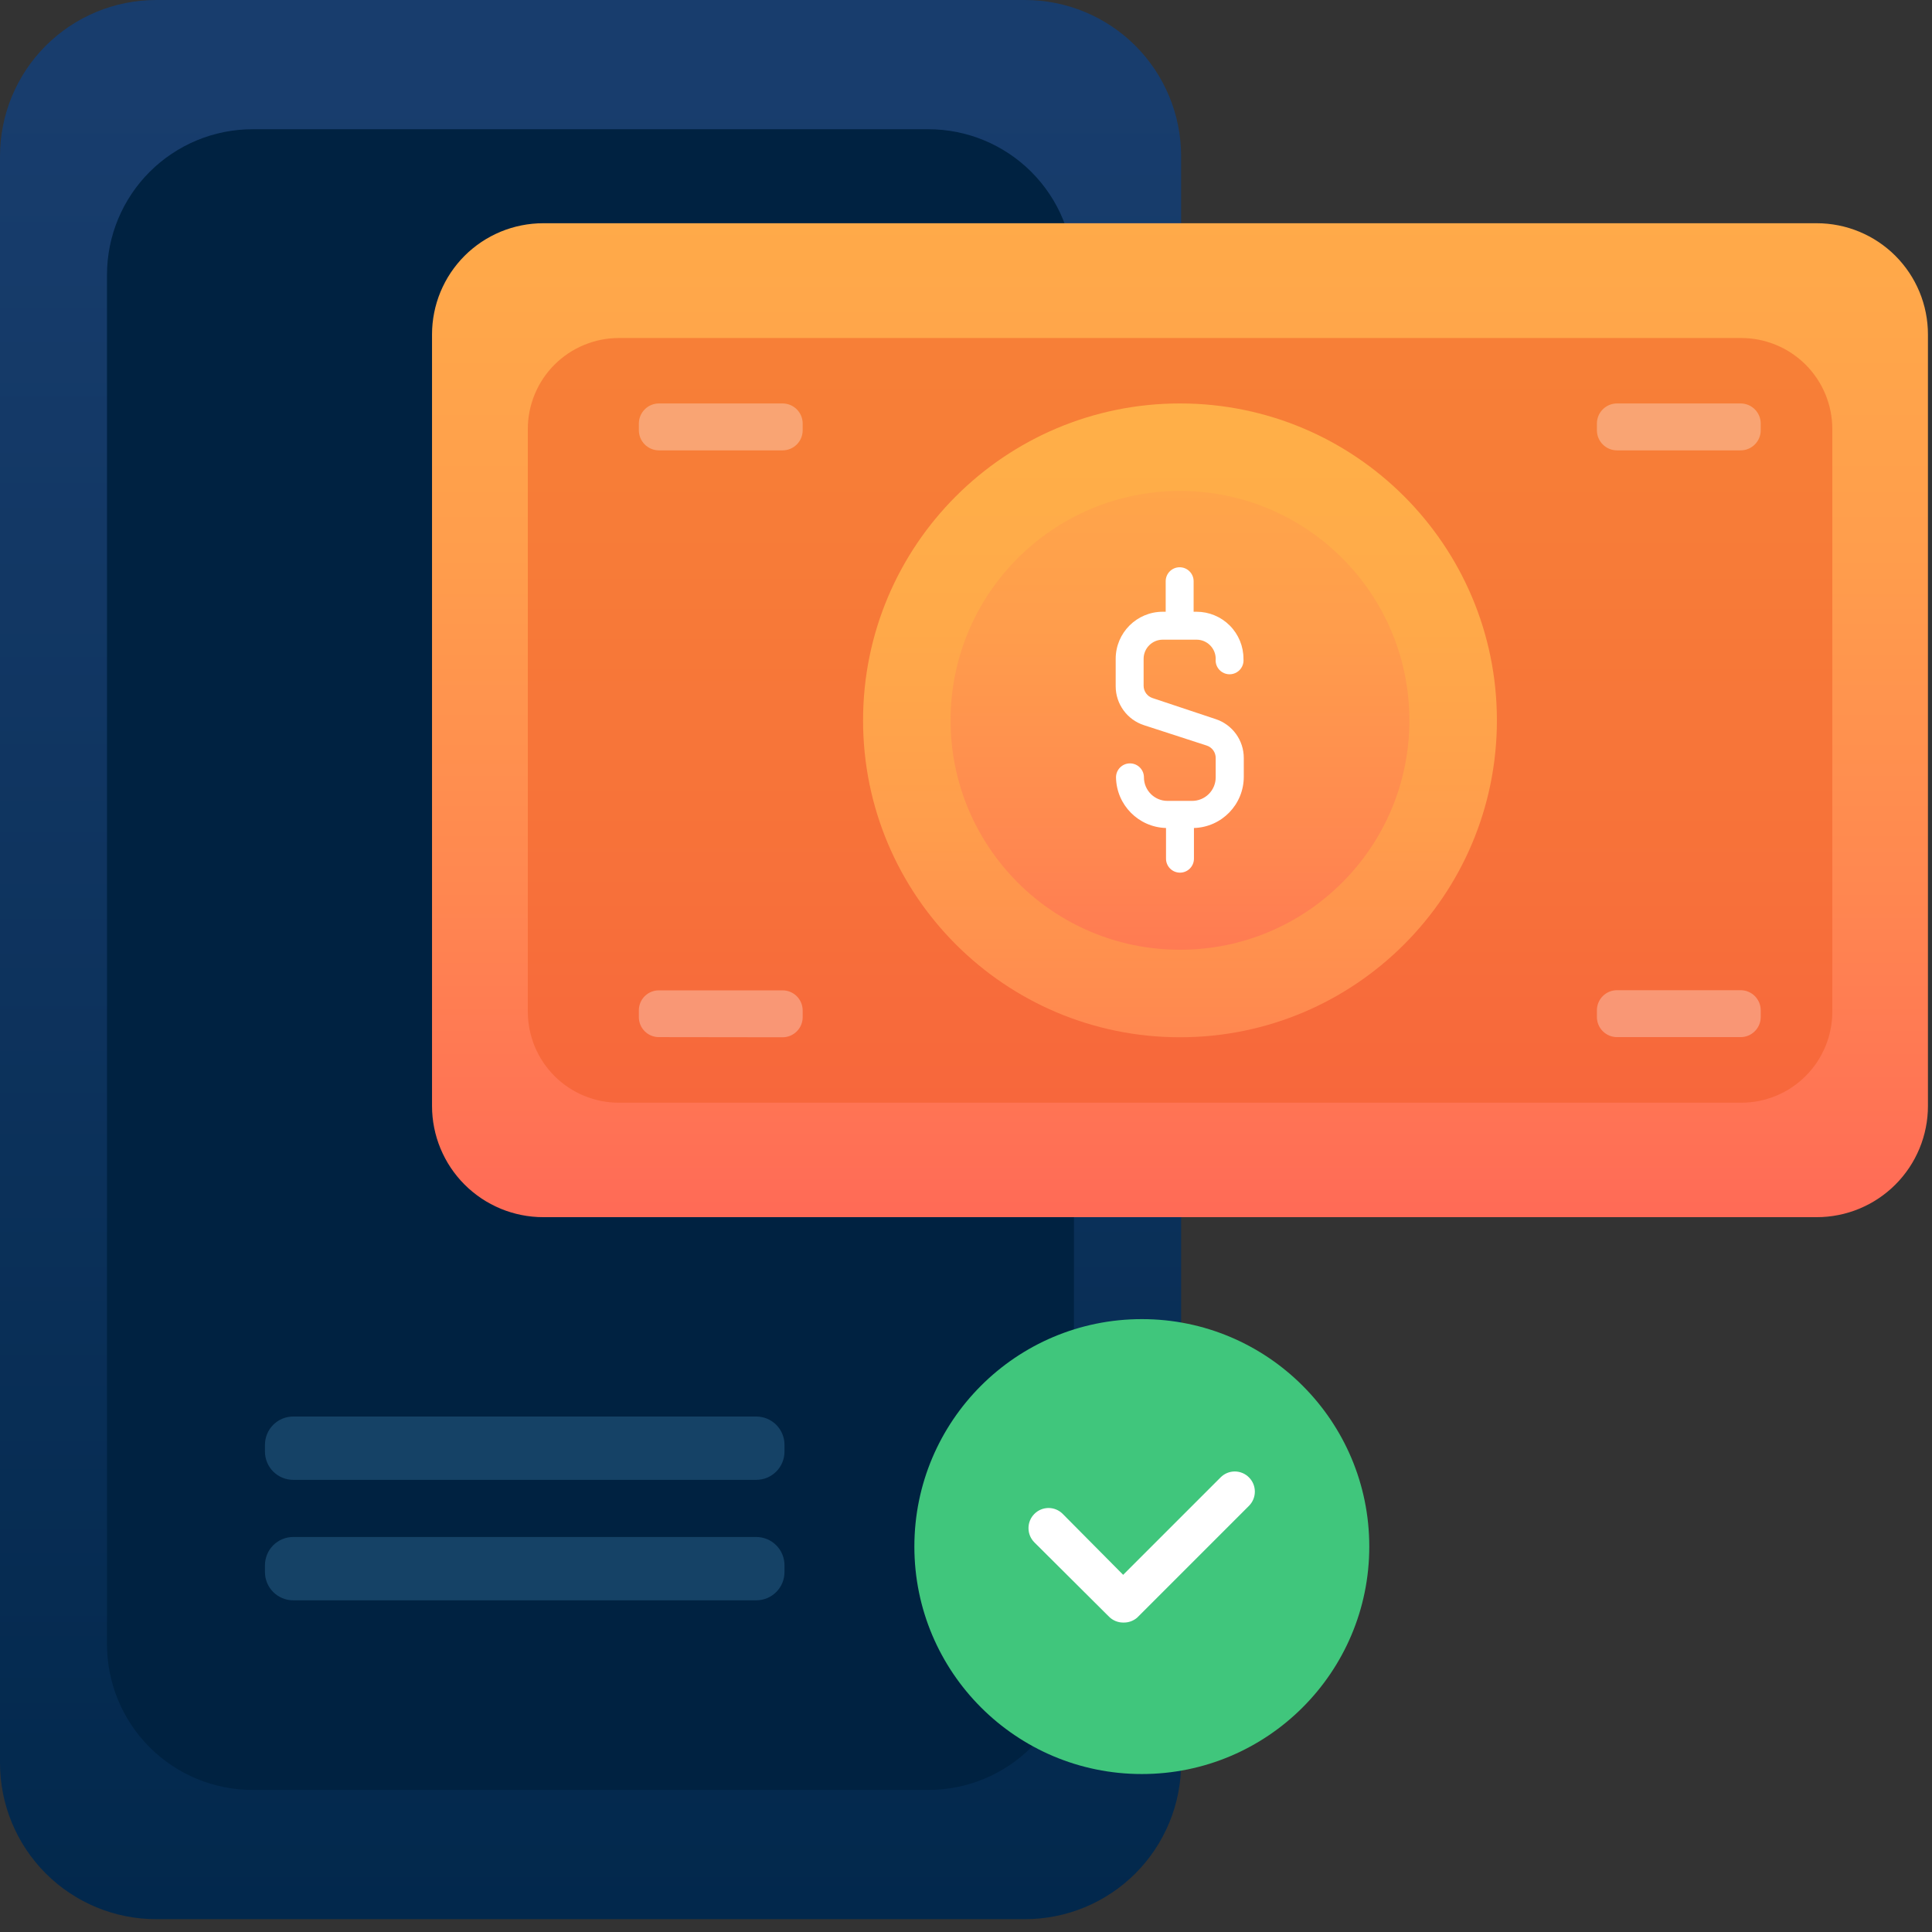
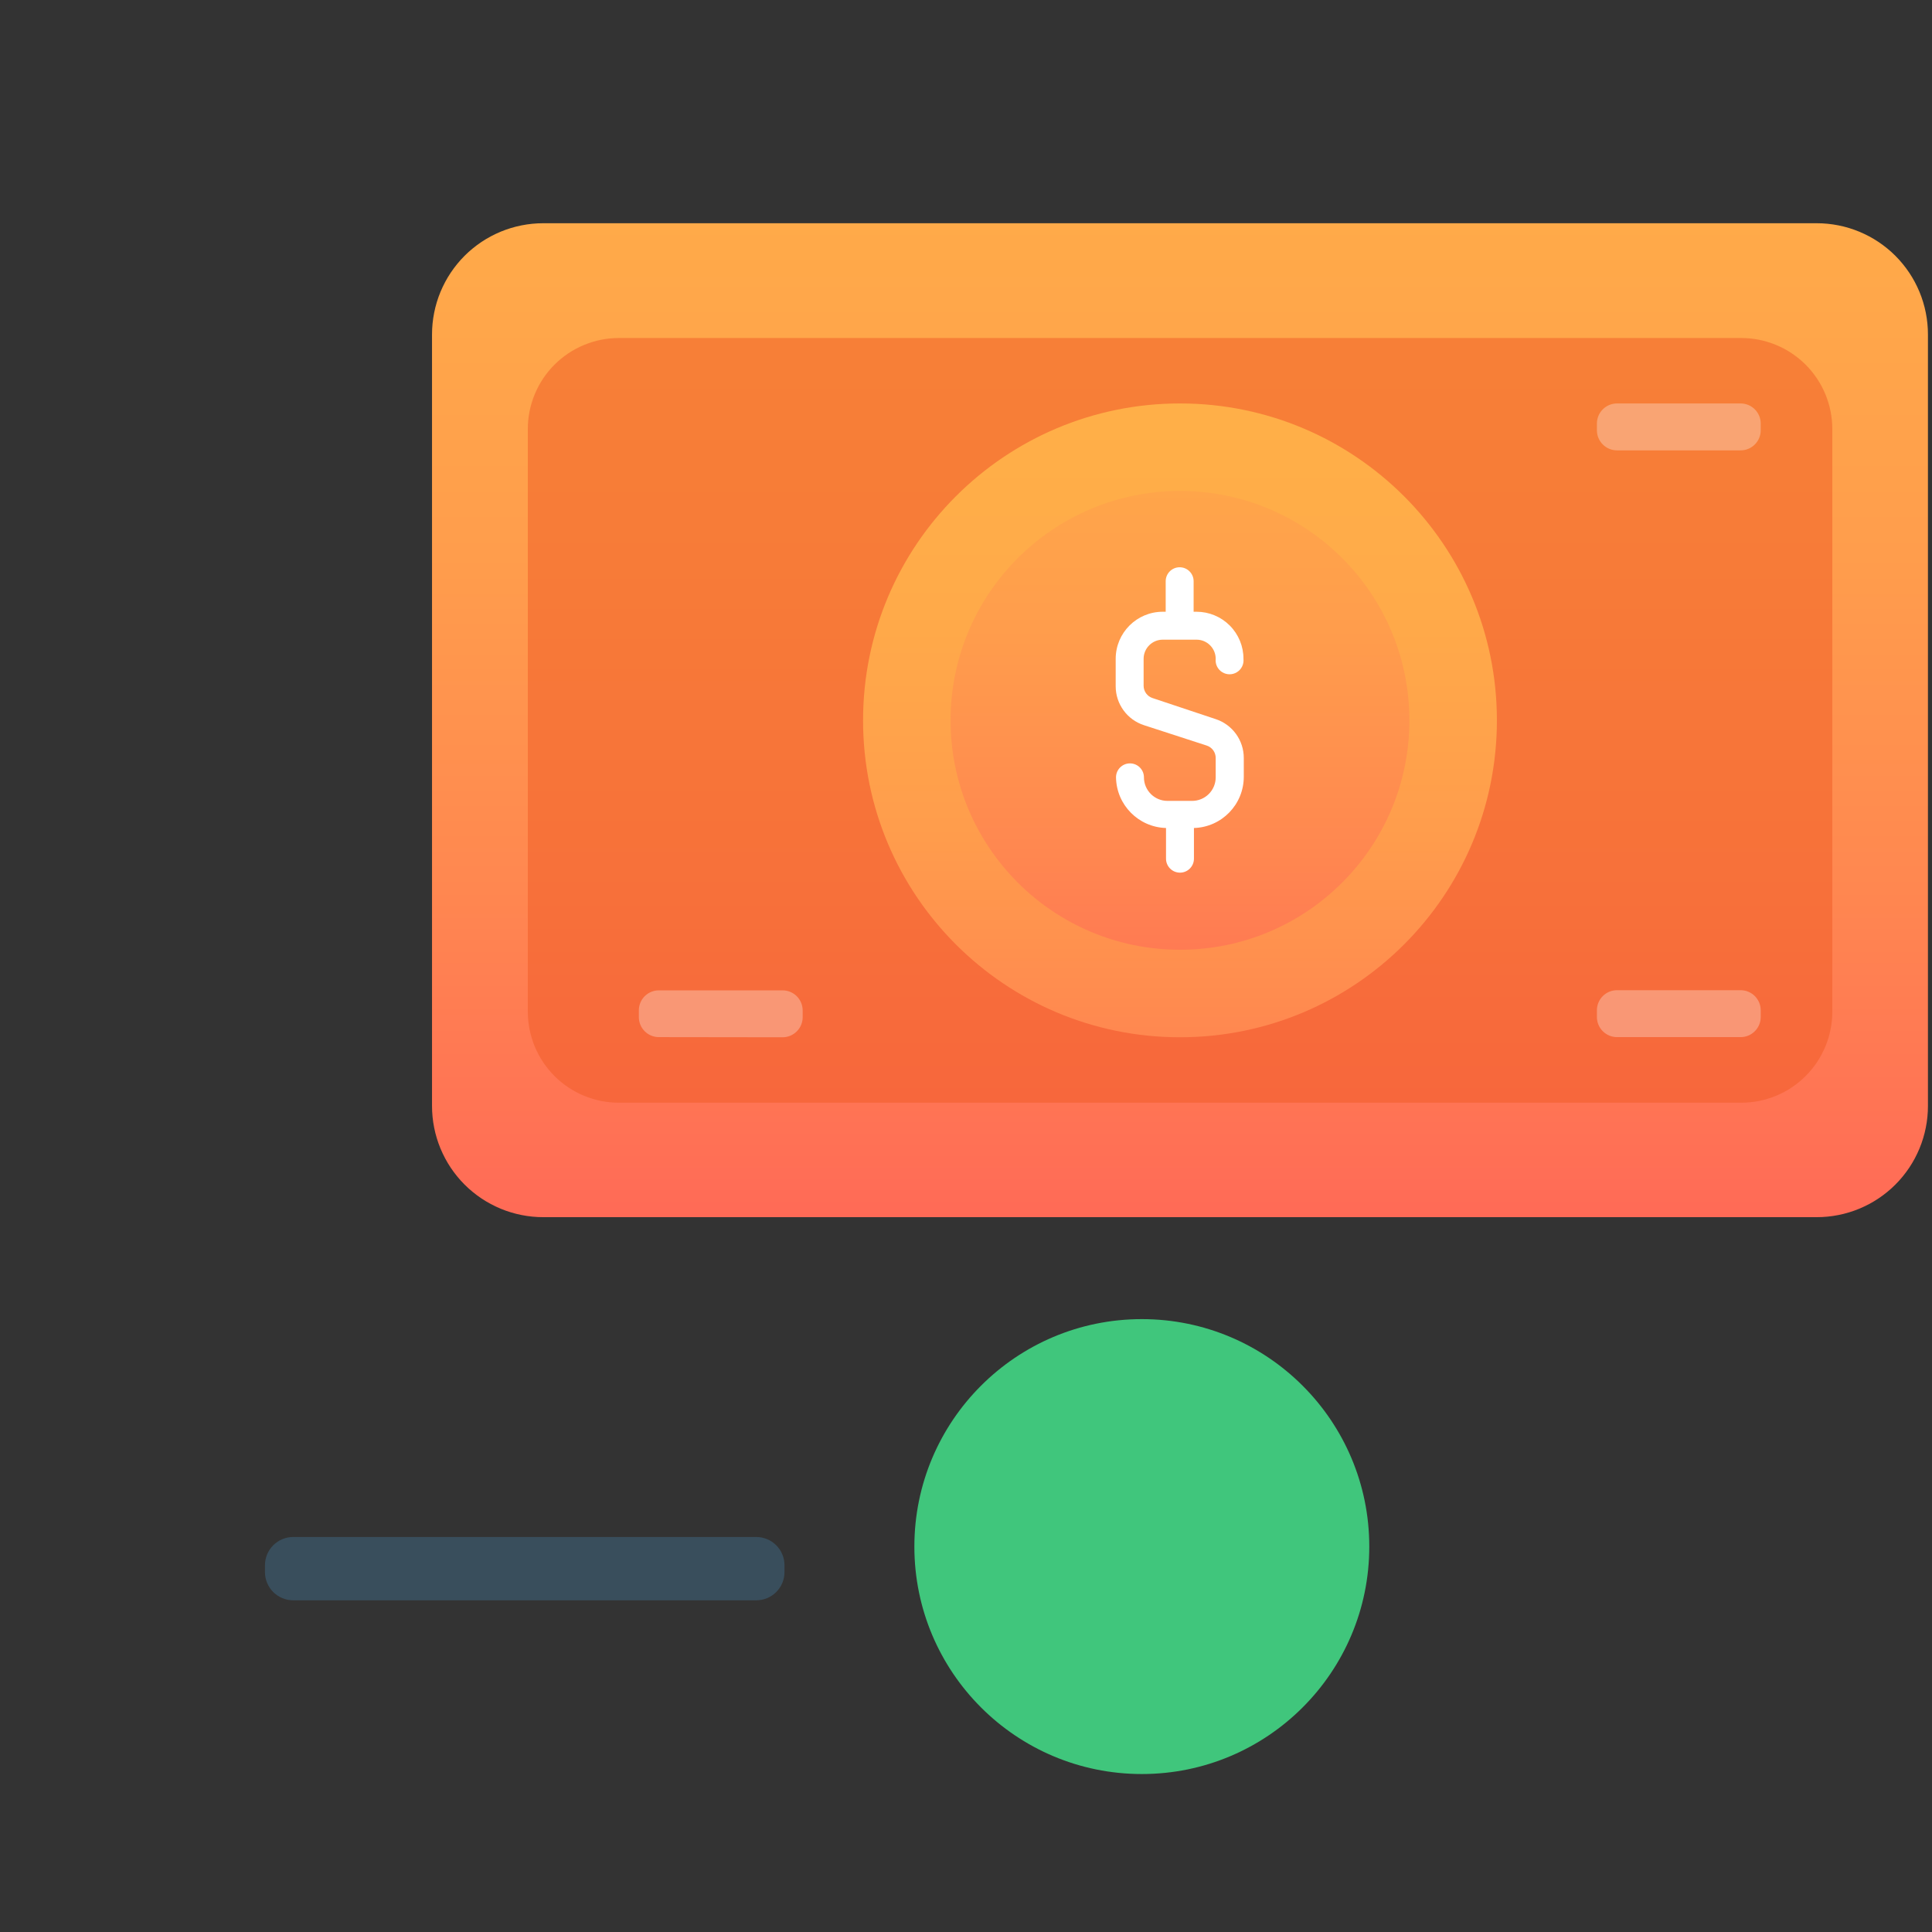
<svg xmlns="http://www.w3.org/2000/svg" width="119px" height="119px" viewbox="0 0 119 119" version="1.1">
  <rect width="100%" height="100%" fill="#333333" stroke="none" />
  <defs>
    <linearGradient x1="0.5" y1="1.083" x2="0.5" y2="0.054" id="gradient_1">
      <stop offset="0" stop-color="#002649" />
      <stop offset="1" stop-color="#183D6D" />
    </linearGradient>
    <linearGradient x1="0.5" y1="1.566" x2="0.5" y2="-0.3" id="gradient_2">
      <stop offset="0" stop-color="#FF2A64" />
      <stop offset="0.1" stop-color="#FF415F" />
      <stop offset="0.29" stop-color="#FF6857" />
      <stop offset="0.48" stop-color="#FF8750" />
      <stop offset="0.66" stop-color="#FF9D4C" />
      <stop offset="0.84" stop-color="#FFAA49" />
      <stop offset="1" stop-color="#FFAF48" />
    </linearGradient>
    <linearGradient x1="0.5" y1="1.912" x2="0.5" y2="0.027" id="gradient_3">
      <stop offset="0" stop-color="#FF2A64" />
      <stop offset="0.1" stop-color="#FF415F" />
      <stop offset="0.29" stop-color="#FF6857" />
      <stop offset="0.48" stop-color="#FF8750" />
      <stop offset="0.66" stop-color="#FF9D4C" />
      <stop offset="0.84" stop-color="#FFAA49" />
      <stop offset="1" stop-color="#FFAF48" />
    </linearGradient>
    <linearGradient x1="0.5" y1="2.098" x2="0.5" y2="-0.625" id="gradient_4">
      <stop offset="0" stop-color="#FF2A64" />
      <stop offset="0.1" stop-color="#FF415F" />
      <stop offset="0.29" stop-color="#FF6857" />
      <stop offset="0.48" stop-color="#FF8750" />
      <stop offset="0.66" stop-color="#FF9D4C" />
      <stop offset="0.84" stop-color="#FFAA49" />
      <stop offset="1" stop-color="#FFAF48" />
    </linearGradient>
  </defs>
  <g id="Simple">
-     <path d="M9.619 0L63.131 0Q63.367 0 63.603 0.012Q63.839 0.023 64.074 0.046Q64.309 0.069 64.542 0.104Q64.776 0.139 65.008 0.185Q65.239 0.231 65.468 0.288Q65.697 0.346 65.923 0.414Q66.149 0.483 66.371 0.562Q66.594 0.642 66.812 0.732Q67.03 0.823 67.244 0.924Q67.457 1.024 67.665 1.136Q67.874 1.247 68.076 1.369Q68.279 1.49 68.475 1.621Q68.671 1.752 68.861 1.893Q69.051 2.034 69.233 2.183Q69.416 2.333 69.591 2.492Q69.766 2.65 69.933 2.817Q70.1 2.984 70.258 3.159Q70.417 3.334 70.567 3.517Q70.716 3.699 70.857 3.889Q70.998 4.079 71.129 4.275Q71.26 4.471 71.382 4.674Q71.503 4.876 71.614 5.085Q71.725 5.293 71.826 5.506Q71.927 5.72 72.018 5.938Q72.108 6.156 72.188 6.378Q72.267 6.601 72.336 6.827Q72.404 7.053 72.462 7.282Q72.519 7.511 72.565 7.742Q72.611 7.974 72.646 8.208Q72.68 8.441 72.704 8.676Q72.727 8.911 72.738 9.147Q72.75 9.383 72.75 9.619L72.75 108.591Q72.75 108.827 72.738 109.063Q72.727 109.299 72.704 109.534Q72.68 109.769 72.646 110.002Q72.611 110.236 72.565 110.468Q72.519 110.699 72.462 110.928Q72.404 111.157 72.336 111.383Q72.267 111.609 72.188 111.832Q72.108 112.054 72.018 112.272Q71.927 112.49 71.826 112.704Q71.725 112.917 71.614 113.125Q71.503 113.334 71.382 113.536Q71.26 113.739 71.129 113.935Q70.998 114.131 70.857 114.321Q70.716 114.511 70.567 114.693Q70.417 114.876 70.258 115.051Q70.1 115.226 69.933 115.393Q69.766 115.56 69.591 115.718Q69.416 115.877 69.233 116.027Q69.051 116.176 68.861 116.317Q68.671 116.458 68.475 116.589Q68.279 116.72 68.076 116.841Q67.874 116.963 67.665 117.074Q67.457 117.186 67.244 117.286Q67.03 117.387 66.812 117.478Q66.594 117.568 66.371 117.648Q66.149 117.727 65.923 117.796Q65.697 117.864 65.468 117.922Q65.239 117.979 65.008 118.025Q64.776 118.071 64.542 118.106Q64.309 118.141 64.074 118.164Q63.839 118.187 63.603 118.198Q63.367 118.21 63.131 118.21L9.619 118.21Q9.383 118.21 9.147 118.198Q8.911 118.187 8.676 118.164Q8.441 118.141 8.208 118.106Q7.974 118.071 7.742 118.025Q7.511 117.979 7.282 117.922Q7.053 117.864 6.827 117.796Q6.601 117.727 6.378 117.648Q6.156 117.568 5.938 117.478Q5.72 117.387 5.506 117.286Q5.293 117.186 5.085 117.074Q4.876 116.963 4.674 116.841Q4.471 116.72 4.275 116.589Q4.079 116.458 3.889 116.317Q3.699 116.176 3.517 116.027Q3.334 115.877 3.159 115.718Q2.984 115.56 2.817 115.393Q2.65 115.226 2.492 115.051Q2.333 114.876 2.183 114.693Q2.034 114.511 1.893 114.321Q1.752 114.131 1.621 113.935Q1.49 113.739 1.369 113.536Q1.247 113.334 1.136 113.125Q1.024 112.917 0.924 112.704Q0.823 112.49 0.732 112.272Q0.642 112.054 0.562 111.832Q0.483 111.609 0.414 111.383Q0.346 111.157 0.288 110.928Q0.231 110.699 0.185 110.468Q0.139 110.236 0.104 110.002Q0.069 109.769 0.046 109.534Q0.023 109.299 0.012 109.063Q0 108.827 0 108.591L0 9.619Q0 9.383 0.012 9.147Q0.023 8.911 0.046 8.676Q0.069 8.441 0.104 8.208Q0.139 7.974 0.185 7.742Q0.231 7.511 0.288 7.282Q0.346 7.053 0.414 6.827Q0.483 6.601 0.562 6.378Q0.642 6.156 0.732 5.938Q0.823 5.72 0.924 5.506Q1.024 5.293 1.136 5.085Q1.247 4.876 1.369 4.674Q1.49 4.471 1.621 4.275Q1.752 4.079 1.893 3.889Q2.034 3.699 2.183 3.517Q2.333 3.334 2.492 3.159Q2.65 2.984 2.817 2.817Q2.984 2.65 3.159 2.492Q3.334 2.333 3.517 2.183Q3.699 2.034 3.889 1.893Q4.079 1.752 4.275 1.621Q4.471 1.49 4.674 1.369Q4.876 1.247 5.085 1.136Q5.293 1.024 5.506 0.924Q5.72 0.823 5.938 0.732Q6.156 0.642 6.378 0.562Q6.601 0.483 6.827 0.414Q7.053 0.346 7.282 0.288Q7.511 0.231 7.742 0.185Q7.974 0.139 8.208 0.104Q8.441 0.069 8.676 0.046Q8.911 0.023 9.147 0.012Q9.383 0 9.619 0Z" id="Rectangle" fill="url(#gradient_1)" fill-rule="evenodd" stroke="none" />
-     <path d="M8.969 0L50.591 0Q50.811 0 51.031 0.011Q51.251 0.022 51.47 0.043Q51.689 0.065 51.907 0.097Q52.125 0.129 52.341 0.172Q52.557 0.215 52.77 0.269Q52.984 0.322 53.195 0.386Q53.405 0.45 53.613 0.524Q53.82 0.598 54.023 0.683Q54.227 0.767 54.426 0.861Q54.625 0.955 54.819 1.059Q55.013 1.163 55.202 1.276Q55.391 1.389 55.574 1.512Q55.757 1.634 55.934 1.765Q56.111 1.896 56.281 2.036Q56.451 2.176 56.614 2.323Q56.777 2.471 56.933 2.627Q57.089 2.783 57.237 2.946Q57.384 3.109 57.524 3.279Q57.664 3.449 57.795 3.626Q57.926 3.803 58.048 3.986Q58.171 4.169 58.284 4.358Q58.397 4.547 58.501 4.741Q58.605 4.935 58.699 5.134Q58.793 5.333 58.877 5.537Q58.962 5.74 59.036 5.947Q59.11 6.155 59.174 6.365Q59.238 6.576 59.291 6.79Q59.345 7.003 59.388 7.219Q59.431 7.435 59.463 7.653Q59.495 7.871 59.517 8.09Q59.538 8.309 59.549 8.529Q59.56 8.749 59.56 8.969L59.56 93.321Q59.56 93.541 59.549 93.761Q59.538 93.981 59.517 94.2Q59.495 94.419 59.463 94.637Q59.431 94.855 59.388 95.071Q59.345 95.287 59.291 95.5Q59.238 95.714 59.174 95.924Q59.11 96.135 59.036 96.343Q58.962 96.55 58.877 96.753Q58.793 96.957 58.699 97.156Q58.605 97.355 58.501 97.549Q58.397 97.743 58.284 97.932Q58.171 98.121 58.048 98.304Q57.926 98.487 57.795 98.664Q57.664 98.841 57.524 99.011Q57.384 99.181 57.237 99.344Q57.089 99.507 56.933 99.663Q56.777 99.819 56.614 99.967Q56.451 100.114 56.281 100.254Q56.111 100.394 55.934 100.525Q55.757 100.656 55.574 100.778Q55.391 100.901 55.202 101.014Q55.013 101.127 54.819 101.231Q54.625 101.335 54.426 101.429Q54.227 101.523 54.023 101.607Q53.82 101.692 53.613 101.766Q53.405 101.84 53.195 101.904Q52.984 101.968 52.77 102.021Q52.557 102.075 52.341 102.118Q52.125 102.161 51.907 102.193Q51.689 102.225 51.47 102.247Q51.251 102.268 51.031 102.279Q50.811 102.29 50.591 102.29L8.969 102.29Q8.749 102.29 8.529 102.279Q8.309 102.268 8.09 102.247Q7.871 102.225 7.653 102.193Q7.435 102.161 7.219 102.118Q7.003 102.075 6.79 102.021Q6.576 101.968 6.365 101.904Q6.155 101.84 5.947 101.766Q5.74 101.692 5.537 101.607Q5.333 101.523 5.134 101.429Q4.935 101.335 4.741 101.231Q4.547 101.127 4.358 101.014Q4.169 100.901 3.986 100.778Q3.803 100.656 3.626 100.525Q3.449 100.394 3.279 100.254Q3.109 100.114 2.946 99.967Q2.783 99.819 2.627 99.663Q2.471 99.507 2.323 99.344Q2.176 99.181 2.036 99.011Q1.896 98.841 1.765 98.664Q1.634 98.487 1.512 98.304Q1.389 98.121 1.276 97.932Q1.163 97.743 1.059 97.549Q0.955 97.355 0.861 97.156Q0.767 96.957 0.683 96.753Q0.598 96.55 0.524 96.343Q0.45 96.135 0.386 95.924Q0.322 95.714 0.269 95.5Q0.215 95.287 0.172 95.071Q0.129 94.855 0.097 94.637Q0.065 94.419 0.043 94.2Q0.022 93.981 0.011 93.761Q0 93.541 0 93.321L0 8.969Q0 8.749 0.011 8.529Q0.022 8.309 0.043 8.09Q0.065 7.871 0.097 7.653Q0.129 7.435 0.172 7.219Q0.215 7.003 0.269 6.79Q0.322 6.576 0.386 6.365Q0.45 6.155 0.524 5.947Q0.598 5.74 0.683 5.537Q0.767 5.333 0.861 5.134Q0.955 4.935 1.059 4.741Q1.163 4.547 1.276 4.358Q1.389 4.169 1.512 3.986Q1.634 3.803 1.765 3.626Q1.896 3.449 2.036 3.279Q2.176 3.109 2.323 2.946Q2.471 2.783 2.627 2.627Q2.783 2.471 2.946 2.323Q3.109 2.176 3.279 2.036Q3.449 1.896 3.626 1.765Q3.803 1.634 3.986 1.512Q4.169 1.389 4.358 1.276Q4.547 1.163 4.741 1.059Q4.935 0.955 5.134 0.861Q5.333 0.767 5.537 0.683Q5.74 0.598 5.947 0.524Q6.155 0.45 6.365 0.386Q6.576 0.322 6.79 0.269Q7.003 0.215 7.219 0.172Q7.435 0.129 7.653 0.097Q7.871 0.065 8.09 0.043Q8.309 0.022 8.529 0.011Q8.749 0 8.969 0L8.969 0Z" transform="translate(6.59 7.96)" id="Rectangle" fill="#002241" fill-rule="evenodd" stroke="none" />
-     <path d="M1.739 0L30.261 0Q30.346 0 30.431 0.008Q30.517 0.017 30.6 0.033Q30.684 0.05 30.766 0.075Q30.848 0.1 30.927 0.132Q31.005 0.165 31.081 0.205Q31.156 0.246 31.227 0.293Q31.298 0.341 31.364 0.395Q31.43 0.449 31.491 0.509Q31.551 0.57 31.605 0.636Q31.66 0.702 31.707 0.773Q31.754 0.844 31.795 0.919Q31.835 0.995 31.868 1.074Q31.9 1.152 31.925 1.234Q31.95 1.316 31.967 1.4Q31.983 1.484 31.992 1.569Q32 1.654 32 1.739L32 2.161Q32 2.246 31.992 2.331Q31.983 2.416 31.967 2.5Q31.95 2.584 31.925 2.666Q31.9 2.748 31.868 2.826Q31.835 2.905 31.795 2.981Q31.754 3.056 31.707 3.127Q31.66 3.198 31.605 3.264Q31.551 3.33 31.491 3.391Q31.43 3.451 31.364 3.505Q31.298 3.559 31.227 3.607Q31.156 3.654 31.081 3.695Q31.005 3.735 30.927 3.768Q30.848 3.8 30.766 3.825Q30.684 3.85 30.6 3.867Q30.517 3.883 30.431 3.892Q30.346 3.9 30.261 3.9L1.739 3.9Q1.654 3.9 1.569 3.892Q1.484 3.883 1.4 3.867Q1.316 3.85 1.234 3.825Q1.152 3.8 1.074 3.768Q0.995 3.735 0.919 3.695Q0.844 3.654 0.773 3.607Q0.702 3.559 0.636 3.505Q0.57 3.451 0.509 3.391Q0.449 3.33 0.395 3.264Q0.341 3.198 0.293 3.127Q0.246 3.056 0.205 2.981Q0.165 2.905 0.132 2.826Q0.1 2.748 0.075 2.666Q0.05 2.584 0.033 2.5Q0.017 2.416 0.008 2.331Q0 2.246 0 2.161L0 1.739Q0 1.654 0.008 1.569Q0.017 1.484 0.033 1.4Q0.05 1.316 0.075 1.234Q0.1 1.152 0.132 1.074Q0.165 0.995 0.205 0.919Q0.246 0.844 0.293 0.773Q0.341 0.702 0.395 0.636Q0.449 0.57 0.509 0.509Q0.57 0.449 0.636 0.395Q0.702 0.341 0.773 0.293Q0.844 0.246 0.919 0.205Q0.995 0.165 1.074 0.132Q1.152 0.1 1.234 0.075Q1.316 0.05 1.4 0.033Q1.484 0.017 1.569 0.008Q1.654 0 1.739 0Z" transform="translate(16.32 87.25)" id="Rectangle" fill="#498DBC" fill-opacity="0.3" fill-rule="evenodd" stroke="none" />
    <path d="M1.739 0L30.261 0Q30.346 0 30.431 0.008Q30.517 0.017 30.6 0.033Q30.684 0.05 30.766 0.075Q30.848 0.1 30.927 0.132Q31.005 0.165 31.081 0.205Q31.156 0.246 31.227 0.293Q31.298 0.341 31.364 0.395Q31.43 0.449 31.491 0.509Q31.551 0.57 31.605 0.636Q31.66 0.702 31.707 0.773Q31.754 0.844 31.795 0.919Q31.835 0.995 31.868 1.074Q31.9 1.152 31.925 1.234Q31.95 1.316 31.967 1.4Q31.983 1.484 31.992 1.569Q32 1.654 32 1.739L32 2.161Q32 2.246 31.992 2.331Q31.983 2.416 31.967 2.5Q31.95 2.584 31.925 2.666Q31.9 2.748 31.868 2.826Q31.835 2.905 31.795 2.981Q31.754 3.056 31.707 3.127Q31.66 3.198 31.605 3.264Q31.551 3.33 31.491 3.391Q31.43 3.451 31.364 3.505Q31.298 3.559 31.227 3.607Q31.156 3.654 31.081 3.695Q31.005 3.735 30.927 3.768Q30.848 3.8 30.766 3.825Q30.684 3.85 30.6 3.867Q30.517 3.883 30.431 3.892Q30.346 3.9 30.261 3.9L1.739 3.9Q1.654 3.9 1.569 3.892Q1.484 3.883 1.4 3.867Q1.316 3.85 1.234 3.825Q1.152 3.8 1.074 3.768Q0.995 3.735 0.919 3.695Q0.844 3.654 0.773 3.607Q0.702 3.559 0.636 3.505Q0.57 3.451 0.509 3.391Q0.449 3.33 0.395 3.264Q0.341 3.198 0.293 3.127Q0.246 3.056 0.205 2.981Q0.165 2.905 0.132 2.826Q0.1 2.748 0.075 2.666Q0.05 2.584 0.033 2.5Q0.017 2.416 0.008 2.331Q0 2.246 0 2.161L0 1.739Q0 1.654 0.008 1.569Q0.017 1.484 0.033 1.4Q0.05 1.316 0.075 1.234Q0.1 1.152 0.132 1.074Q0.165 0.995 0.205 0.919Q0.246 0.844 0.293 0.773Q0.341 0.702 0.395 0.636Q0.449 0.57 0.509 0.509Q0.57 0.449 0.636 0.395Q0.702 0.341 0.773 0.293Q0.844 0.246 0.919 0.205Q0.995 0.165 1.074 0.132Q1.152 0.1 1.234 0.075Q1.316 0.05 1.4 0.033Q1.484 0.017 1.569 0.008Q1.654 0 1.739 0Z" transform="translate(16.32 94.67)" id="Rectangle" fill="#498DBC" fill-opacity="0.3" fill-rule="evenodd" stroke="none" />
    <path d="M6.849 0L85.291 0Q85.459 0 85.627 0.008Q85.795 0.016 85.962 0.033Q86.13 0.049 86.296 0.074Q86.462 0.099 86.627 0.132Q86.792 0.164 86.955 0.205Q87.118 0.246 87.279 0.295Q87.44 0.344 87.598 0.4Q87.757 0.457 87.912 0.521Q88.067 0.586 88.219 0.658Q88.371 0.729 88.52 0.809Q88.668 0.888 88.812 0.974Q88.956 1.061 89.096 1.154Q89.236 1.248 89.371 1.348Q89.506 1.448 89.636 1.555Q89.766 1.661 89.891 1.774Q90.015 1.887 90.134 2.006Q90.253 2.125 90.366 2.249Q90.479 2.374 90.585 2.504Q90.692 2.634 90.792 2.769Q90.892 2.904 90.986 3.044Q91.079 3.184 91.166 3.328Q91.252 3.472 91.331 3.62Q91.41 3.769 91.482 3.921Q91.554 4.073 91.619 4.228Q91.683 4.383 91.74 4.542Q91.796 4.7 91.845 4.861Q91.894 5.022 91.935 5.185Q91.976 5.348 92.008 5.513Q92.041 5.678 92.066 5.844Q92.091 6.01 92.107 6.178Q92.124 6.345 92.132 6.513Q92.14 6.681 92.14 6.849L92.14 54.371Q92.14 54.539 92.132 54.707Q92.124 54.875 92.107 55.042Q92.091 55.21 92.066 55.376Q92.041 55.542 92.008 55.707Q91.976 55.872 91.935 56.035Q91.894 56.198 91.845 56.359Q91.796 56.52 91.74 56.678Q91.683 56.837 91.619 56.992Q91.554 57.147 91.482 57.299Q91.41 57.451 91.331 57.6Q91.252 57.748 91.166 57.892Q91.079 58.036 90.986 58.176Q90.892 58.316 90.792 58.451Q90.692 58.586 90.585 58.716Q90.479 58.846 90.366 58.971Q90.253 59.095 90.134 59.214Q90.015 59.333 89.891 59.446Q89.766 59.559 89.636 59.665Q89.506 59.772 89.371 59.872Q89.236 59.972 89.096 60.066Q88.956 60.159 88.812 60.246Q88.668 60.332 88.52 60.411Q88.371 60.49 88.219 60.562Q88.067 60.634 87.912 60.699Q87.757 60.763 87.598 60.82Q87.44 60.876 87.279 60.925Q87.118 60.974 86.955 61.015Q86.792 61.056 86.627 61.088Q86.462 61.121 86.296 61.146Q86.13 61.17 85.962 61.187Q85.795 61.203 85.627 61.212Q85.459 61.22 85.291 61.22L6.849 61.22Q6.681 61.22 6.513 61.212Q6.345 61.203 6.178 61.187Q6.01 61.17 5.844 61.146Q5.678 61.121 5.513 61.088Q5.348 61.056 5.185 61.015Q5.022 60.974 4.861 60.925Q4.7 60.876 4.542 60.82Q4.383 60.763 4.228 60.699Q4.073 60.634 3.921 60.562Q3.769 60.49 3.62 60.411Q3.472 60.332 3.328 60.246Q3.184 60.159 3.044 60.066Q2.904 59.972 2.769 59.872Q2.634 59.772 2.504 59.665Q2.374 59.559 2.249 59.446Q2.125 59.333 2.006 59.214Q1.887 59.095 1.774 58.971Q1.661 58.846 1.555 58.716Q1.448 58.586 1.348 58.451Q1.248 58.316 1.154 58.176Q1.061 58.036 0.974 57.892Q0.888 57.748 0.809 57.6Q0.729 57.451 0.658 57.299Q0.586 57.147 0.521 56.992Q0.457 56.837 0.4 56.678Q0.344 56.52 0.295 56.359Q0.246 56.198 0.205 56.035Q0.164 55.872 0.132 55.707Q0.099 55.542 0.074 55.376Q0.049 55.21 0.033 55.042Q0.016 54.875 0.008 54.707Q0 54.539 0 54.371L0 6.849Q0 6.681 0.008 6.513Q0.016 6.345 0.033 6.178Q0.049 6.01 0.074 5.844Q0.099 5.678 0.132 5.513Q0.164 5.348 0.205 5.185Q0.246 5.022 0.295 4.861Q0.344 4.7 0.4 4.542Q0.457 4.383 0.521 4.228Q0.586 4.073 0.658 3.921Q0.729 3.769 0.809 3.62Q0.888 3.472 0.974 3.328Q1.061 3.184 1.154 3.044Q1.248 2.904 1.348 2.769Q1.448 2.634 1.555 2.504Q1.661 2.374 1.774 2.249Q1.887 2.125 2.006 2.006Q2.125 1.887 2.249 1.774Q2.374 1.661 2.504 1.555Q2.634 1.448 2.769 1.348Q2.904 1.248 3.044 1.154Q3.184 1.061 3.328 0.974Q3.472 0.888 3.62 0.809Q3.769 0.729 3.921 0.658Q4.073 0.586 4.228 0.521Q4.383 0.457 4.542 0.4Q4.7 0.344 4.861 0.295Q5.022 0.246 5.185 0.205Q5.348 0.164 5.513 0.132Q5.678 0.099 5.844 0.074Q6.01 0.049 6.178 0.033Q6.345 0.016 6.513 0.008Q6.681 0 6.849 0Z" transform="translate(26.61 13.75)" id="Rectangle" fill="url(#gradient_2)" fill-rule="evenodd" stroke="none" />
    <path d="M5.609 0L74.741 0Q74.879 0 75.016 0.007Q75.154 0.014 75.291 0.027Q75.428 0.041 75.564 0.061Q75.7 0.081 75.835 0.108Q75.97 0.135 76.104 0.168Q76.237 0.202 76.369 0.242Q76.501 0.281 76.631 0.328Q76.76 0.374 76.888 0.427Q77.015 0.48 77.139 0.539Q77.264 0.597 77.385 0.662Q77.507 0.727 77.625 0.798Q77.743 0.869 77.857 0.945Q77.972 1.022 78.082 1.104Q78.193 1.186 78.299 1.273Q78.406 1.361 78.508 1.453Q78.61 1.545 78.707 1.643Q78.805 1.74 78.897 1.842Q78.99 1.944 79.077 2.051Q79.164 2.157 79.246 2.268Q79.328 2.378 79.405 2.493Q79.481 2.607 79.552 2.725Q79.623 2.844 79.688 2.965Q79.753 3.086 79.811 3.211Q79.87 3.335 79.923 3.463Q79.976 3.59 80.022 3.719Q80.069 3.849 80.109 3.981Q80.148 4.113 80.182 4.246Q80.215 4.38 80.242 4.515Q80.269 4.65 80.289 4.786Q80.309 4.922 80.323 5.059Q80.337 5.196 80.343 5.334Q80.35 5.471 80.35 5.609L80.35 41.491Q80.35 41.629 80.343 41.766Q80.337 41.904 80.323 42.041Q80.309 42.178 80.289 42.314Q80.269 42.45 80.242 42.585Q80.215 42.72 80.182 42.854Q80.148 42.987 80.109 43.119Q80.069 43.251 80.022 43.381Q79.976 43.51 79.923 43.638Q79.87 43.765 79.811 43.889Q79.753 44.014 79.688 44.135Q79.623 44.257 79.552 44.375Q79.481 44.493 79.405 44.607Q79.328 44.722 79.246 44.832Q79.164 44.943 79.077 45.049Q78.99 45.156 78.897 45.258Q78.805 45.36 78.707 45.457Q78.61 45.554 78.508 45.647Q78.406 45.739 78.299 45.827Q78.193 45.914 78.082 45.996Q77.972 46.078 77.857 46.155Q77.743 46.231 77.625 46.302Q77.507 46.373 77.385 46.438Q77.264 46.503 77.139 46.562Q77.015 46.62 76.888 46.673Q76.76 46.726 76.631 46.772Q76.501 46.819 76.369 46.858Q76.237 46.898 76.104 46.932Q75.97 46.965 75.835 46.992Q75.7 47.019 75.564 47.039Q75.428 47.059 75.291 47.073Q75.154 47.087 75.016 47.093Q74.879 47.1 74.741 47.1L5.609 47.1Q5.471 47.1 5.334 47.093Q5.196 47.087 5.059 47.073Q4.922 47.059 4.786 47.039Q4.65 47.019 4.515 46.992Q4.38 46.965 4.246 46.932Q4.113 46.898 3.981 46.858Q3.849 46.819 3.719 46.772Q3.59 46.726 3.463 46.673Q3.335 46.62 3.211 46.562Q3.086 46.503 2.965 46.438Q2.844 46.373 2.725 46.302Q2.607 46.231 2.493 46.155Q2.378 46.078 2.268 45.996Q2.157 45.914 2.051 45.827Q1.944 45.739 1.842 45.647Q1.74 45.554 1.643 45.457Q1.545 45.36 1.453 45.258Q1.361 45.156 1.273 45.049Q1.186 44.943 1.104 44.832Q1.022 44.722 0.945 44.607Q0.869 44.493 0.798 44.375Q0.727 44.257 0.662 44.135Q0.597 44.014 0.539 43.889Q0.48 43.765 0.427 43.638Q0.374 43.51 0.328 43.381Q0.281 43.251 0.242 43.119Q0.202 42.987 0.168 42.854Q0.135 42.72 0.108 42.585Q0.081 42.45 0.061 42.314Q0.041 42.178 0.027 42.041Q0.014 41.904 0.007 41.766Q0 41.629 0 41.491L0 5.609Q0 5.471 0.007 5.334Q0.014 5.196 0.027 5.059Q0.041 4.922 0.061 4.786Q0.081 4.65 0.108 4.515Q0.135 4.38 0.168 4.246Q0.202 4.113 0.242 3.981Q0.281 3.849 0.328 3.719Q0.374 3.59 0.427 3.463Q0.48 3.335 0.539 3.211Q0.597 3.086 0.662 2.965Q0.727 2.844 0.798 2.725Q0.869 2.607 0.945 2.493Q1.022 2.378 1.104 2.268Q1.186 2.157 1.273 2.051Q1.361 1.944 1.453 1.842Q1.545 1.74 1.643 1.643Q1.74 1.545 1.842 1.453Q1.944 1.361 2.051 1.273Q2.157 1.186 2.268 1.104Q2.378 1.022 2.493 0.945Q2.607 0.869 2.725 0.798Q2.844 0.727 2.965 0.662Q3.086 0.597 3.211 0.539Q3.335 0.48 3.463 0.427Q3.59 0.374 3.719 0.328Q3.849 0.281 3.981 0.242Q4.113 0.202 4.246 0.168Q4.38 0.135 4.515 0.108Q4.65 0.081 4.786 0.061Q4.922 0.041 5.059 0.027Q5.196 0.014 5.334 0.007Q5.471 0 5.609 0L5.609 0Z" transform="translate(32.51 20.82)" id="Rectangle" fill="#F15A24" fill-opacity="0.5" fill-rule="evenodd" stroke="none" />
    <path d="M19.52 39.04C30.301 39.04 39.04 30.301 39.04 19.52C39.04 8.739 30.301 0 19.52 0C8.739 0 0 8.739 0 19.52C0 30.301 8.739 39.04 19.52 39.04Z" transform="translate(53.16 24.85)" id="Oval" fill="url(#gradient_3)" fill-rule="evenodd" stroke="none" />
    <path d="M14.13 28.26C21.934 28.26 28.26 21.934 28.26 14.13C28.26 6.326 21.934 0 14.13 0C6.326 0 0 6.326 0 14.13C0 21.934 6.326 28.26 14.13 28.26Z" transform="translate(58.55 30.24)" id="Oval" fill="url(#gradient_4)" fill-rule="evenodd" stroke="none" />
    <path d="M6.15 9.35L2.28 8.06C1.944 7.954 1.717 7.642 1.72 7.29L1.72 5.64C1.72 4.988 2.248 4.46 2.9 4.46L4.98 4.46C5.293 4.46 5.593 4.584 5.814 4.806C6.036 5.027 6.16 5.327 6.16 5.64C6.125 5.968 6.279 6.287 6.559 6.461C6.838 6.636 7.192 6.636 7.471 6.461C7.751 6.287 7.905 5.968 7.87 5.64C7.873 4.872 7.569 4.134 7.027 3.59C6.485 3.046 5.748 2.74 4.98 2.74L4.8 2.74L4.8 0.86C4.8 0.385 4.415 0 3.94 0C3.465 0 3.08 0.385 3.08 0.86L3.08 2.74L2.9 2.74C1.298 2.74 5.43319e-08 4.038 5.43319e-08 5.64L5.43319e-08 7.33C-0 8.425 0.707 9.395 1.75 9.73L5.6 10.98C5.936 11.086 6.163 11.398 6.16 11.75L6.16 12.94C6.16 13.326 6.006 13.697 5.732 13.969C5.458 14.241 5.086 14.393 4.7 14.39L3.19 14.39C2.389 14.39 1.74 13.741 1.74 12.94C1.74 12.465 1.355 12.08 0.88 12.08C0.405 12.08 0.02 12.465 0.02 12.94C0.046 14.637 1.404 16.012 3.1 16.06L3.1 17.95C3.1 18.425 3.485 18.81 3.96 18.81C4.435 18.81 4.82 18.425 4.82 17.95L4.82 16.06C6.53 16.011 7.891 14.611 7.89 12.9L7.89 11.75C7.892 10.657 7.189 9.688 6.15 9.35L6.15 9.35Z" transform="translate(68.72 34.94)" id="Path" fill="#FFFFFF" fill-rule="evenodd" stroke="none" />
-     <path d="M1.239 0L8.851 0Q8.912 0 8.972 0.006Q9.033 0.012 9.093 0.024Q9.152 0.036 9.211 0.053Q9.269 0.071 9.325 0.094Q9.381 0.118 9.435 0.146Q9.489 0.175 9.539 0.209Q9.59 0.243 9.637 0.281Q9.684 0.32 9.727 0.363Q9.77 0.406 9.809 0.453Q9.847 0.5 9.881 0.551Q9.915 0.601 9.944 0.655Q9.972 0.709 9.996 0.765Q10.019 0.821 10.037 0.879Q10.054 0.938 10.066 0.997Q10.078 1.057 10.084 1.118Q10.09 1.178 10.09 1.239L10.09 1.651Q10.09 1.712 10.084 1.772Q10.078 1.833 10.066 1.893Q10.054 1.952 10.037 2.011Q10.019 2.069 9.996 2.125Q9.972 2.181 9.944 2.235Q9.915 2.289 9.881 2.339Q9.847 2.39 9.809 2.437Q9.77 2.484 9.727 2.527Q9.684 2.57 9.637 2.609Q9.59 2.647 9.539 2.681Q9.489 2.715 9.435 2.744Q9.381 2.772 9.325 2.796Q9.269 2.819 9.211 2.837Q9.152 2.854 9.093 2.866Q9.033 2.878 8.972 2.884Q8.912 2.89 8.851 2.89L1.239 2.89Q1.178 2.89 1.118 2.884Q1.057 2.878 0.997 2.866Q0.938 2.854 0.879 2.837Q0.821 2.819 0.765 2.796Q0.709 2.772 0.655 2.744Q0.601 2.715 0.551 2.681Q0.5 2.647 0.453 2.609Q0.406 2.57 0.363 2.527Q0.32 2.484 0.281 2.437Q0.243 2.39 0.209 2.339Q0.175 2.289 0.146 2.235Q0.118 2.181 0.094 2.125Q0.071 2.069 0.053 2.011Q0.036 1.952 0.024 1.893Q0.012 1.833 0.006 1.772Q0 1.712 0 1.651L0 1.239Q0 1.178 0.006 1.118Q0.012 1.057 0.024 0.997Q0.036 0.938 0.053 0.879Q0.071 0.821 0.094 0.765Q0.118 0.709 0.146 0.655Q0.175 0.601 0.209 0.551Q0.243 0.5 0.281 0.453Q0.32 0.406 0.363 0.363Q0.406 0.32 0.453 0.281Q0.5 0.243 0.551 0.209Q0.601 0.175 0.655 0.146Q0.709 0.118 0.765 0.094Q0.821 0.071 0.879 0.053Q0.938 0.036 0.997 0.024Q1.057 0.012 1.118 0.006Q1.178 0 1.239 0Z" transform="translate(39.35 24.85)" id="Rectangle" fill="#FFFFFF" fill-opacity="0.3" fill-rule="evenodd" stroke="none" />
    <path d="M1.239 0L8.851 0Q8.912 0 8.972 0.006Q9.033 0.012 9.093 0.024Q9.152 0.036 9.211 0.053Q9.269 0.071 9.325 0.094Q9.381 0.118 9.435 0.146Q9.489 0.175 9.539 0.209Q9.59 0.243 9.637 0.281Q9.684 0.32 9.727 0.363Q9.77 0.406 9.809 0.453Q9.847 0.5 9.881 0.551Q9.915 0.601 9.944 0.655Q9.972 0.709 9.996 0.765Q10.019 0.821 10.037 0.879Q10.054 0.938 10.066 0.997Q10.078 1.057 10.084 1.118Q10.09 1.178 10.09 1.239L10.09 1.651Q10.09 1.712 10.084 1.772Q10.078 1.833 10.066 1.893Q10.054 1.952 10.037 2.011Q10.019 2.069 9.996 2.125Q9.972 2.181 9.944 2.235Q9.915 2.289 9.881 2.339Q9.847 2.39 9.809 2.437Q9.77 2.484 9.727 2.527Q9.684 2.57 9.637 2.609Q9.59 2.647 9.539 2.681Q9.489 2.715 9.435 2.744Q9.381 2.772 9.325 2.796Q9.269 2.819 9.211 2.837Q9.152 2.854 9.093 2.866Q9.033 2.878 8.972 2.884Q8.912 2.89 8.851 2.89L1.239 2.89Q1.178 2.89 1.118 2.884Q1.057 2.878 0.997 2.866Q0.938 2.854 0.879 2.837Q0.821 2.819 0.765 2.796Q0.709 2.772 0.655 2.744Q0.601 2.715 0.551 2.681Q0.5 2.647 0.453 2.609Q0.406 2.57 0.363 2.527Q0.32 2.484 0.281 2.437Q0.243 2.39 0.209 2.339Q0.175 2.289 0.146 2.235Q0.118 2.181 0.094 2.125Q0.071 2.069 0.053 2.011Q0.036 1.952 0.024 1.893Q0.012 1.833 0.006 1.772Q0 1.712 0 1.651L0 1.239Q0 1.178 0.006 1.118Q0.012 1.057 0.024 0.997Q0.036 0.938 0.053 0.879Q0.071 0.821 0.094 0.765Q0.118 0.709 0.146 0.655Q0.175 0.601 0.209 0.551Q0.243 0.5 0.281 0.453Q0.32 0.406 0.363 0.363Q0.406 0.32 0.453 0.281Q0.5 0.243 0.551 0.209Q0.601 0.175 0.655 0.146Q0.709 0.118 0.765 0.094Q0.821 0.071 0.879 0.053Q0.938 0.036 0.997 0.024Q1.057 0.012 1.118 0.006Q1.178 0 1.239 0Z" transform="translate(98.36 24.85)" id="Rectangle" fill="#FFFFFF" fill-opacity="0.3" fill-rule="evenodd" stroke="none" />
    <path d="M1.23 2.88C0.902 2.88 0.588 2.749 0.357 2.516C0.126 2.283 -0.003 1.968 4.07077e-05 1.64L4.07077e-05 1.22C0.006 0.545 0.555 -2.23225e-05 1.23 0L8.85 0C9.531 -2.21435e-05 10.085 0.549 10.09 1.23L10.09 1.65C10.09 2.335 9.535 2.89 8.85 2.89" transform="translate(39.35 61)" id="Path" fill="#FFFFFF" fill-opacity="0.3" fill-rule="evenodd" stroke="none" />
    <path d="M1.239 0L8.851 0Q8.912 0 8.972 0.006Q9.033 0.012 9.093 0.024Q9.152 0.036 9.211 0.053Q9.269 0.071 9.325 0.094Q9.381 0.118 9.435 0.146Q9.489 0.175 9.539 0.209Q9.59 0.243 9.637 0.281Q9.684 0.32 9.727 0.363Q9.77 0.406 9.809 0.453Q9.847 0.5 9.881 0.551Q9.915 0.601 9.944 0.655Q9.972 0.709 9.996 0.765Q10.019 0.821 10.037 0.879Q10.054 0.938 10.066 0.997Q10.078 1.057 10.084 1.118Q10.09 1.178 10.09 1.239L10.09 1.651Q10.09 1.712 10.084 1.772Q10.078 1.833 10.066 1.893Q10.054 1.952 10.037 2.011Q10.019 2.069 9.996 2.125Q9.972 2.181 9.944 2.235Q9.915 2.289 9.881 2.339Q9.847 2.39 9.809 2.437Q9.77 2.484 9.727 2.527Q9.684 2.57 9.637 2.609Q9.59 2.647 9.539 2.681Q9.489 2.715 9.435 2.744Q9.381 2.772 9.325 2.796Q9.269 2.819 9.211 2.837Q9.152 2.854 9.093 2.866Q9.033 2.878 8.972 2.884Q8.912 2.89 8.851 2.89L1.239 2.89Q1.178 2.89 1.118 2.884Q1.057 2.878 0.997 2.866Q0.938 2.854 0.879 2.837Q0.821 2.819 0.765 2.796Q0.709 2.772 0.655 2.744Q0.601 2.715 0.551 2.681Q0.5 2.647 0.453 2.609Q0.406 2.57 0.363 2.527Q0.32 2.484 0.281 2.437Q0.243 2.39 0.209 2.339Q0.175 2.289 0.146 2.235Q0.118 2.181 0.094 2.125Q0.071 2.069 0.053 2.011Q0.036 1.952 0.024 1.893Q0.012 1.833 0.006 1.772Q0 1.712 0 1.651L0 1.239Q0 1.178 0.006 1.118Q0.012 1.057 0.024 0.997Q0.036 0.938 0.053 0.879Q0.071 0.821 0.094 0.765Q0.118 0.709 0.146 0.655Q0.175 0.601 0.209 0.551Q0.243 0.5 0.281 0.453Q0.32 0.406 0.363 0.363Q0.406 0.32 0.453 0.281Q0.5 0.243 0.551 0.209Q0.601 0.175 0.655 0.146Q0.709 0.118 0.765 0.094Q0.821 0.071 0.879 0.053Q0.938 0.036 0.997 0.024Q1.057 0.012 1.118 0.006Q1.178 0 1.239 0Z" transform="translate(98.36 60.99)" id="Rectangle" fill="#FFFFFF" fill-opacity="0.3" fill-rule="evenodd" stroke="none" />
    <path d="M14.01 28.02C21.747 28.02 28.02 21.747 28.02 14.01C28.02 6.272 21.747 0 14.01 0C6.272 0 0 6.272 0 14.01C0 21.747 6.272 28.02 14.01 28.02Z" transform="translate(56.32 81.25)" id="Oval" fill="#40C67C" fill-rule="evenodd" stroke="none" />
-     <path d="M5.831 9.306C5.505 9.306 5.192 9.176 4.961 8.946L0.361 4.366C-0.12 3.882 -0.12 3.099 0.361 2.616C0.592 2.382 0.908 2.25 1.236 2.25C1.565 2.25 1.88 2.382 2.111 2.616L5.831 6.366L11.831 0.366C12.062 0.132 12.378 0 12.706 0C13.035 0 13.35 0.132 13.581 0.366C14.063 0.849 14.063 1.632 13.581 2.116L6.691 9.006C6.453 9.21 6.146 9.317 5.831 9.306L5.831 9.306Z" transform="translate(63.349 90.634)" id="Path" fill="#FFFFFF" fill-rule="evenodd" stroke="none" />
  </g>
</svg>